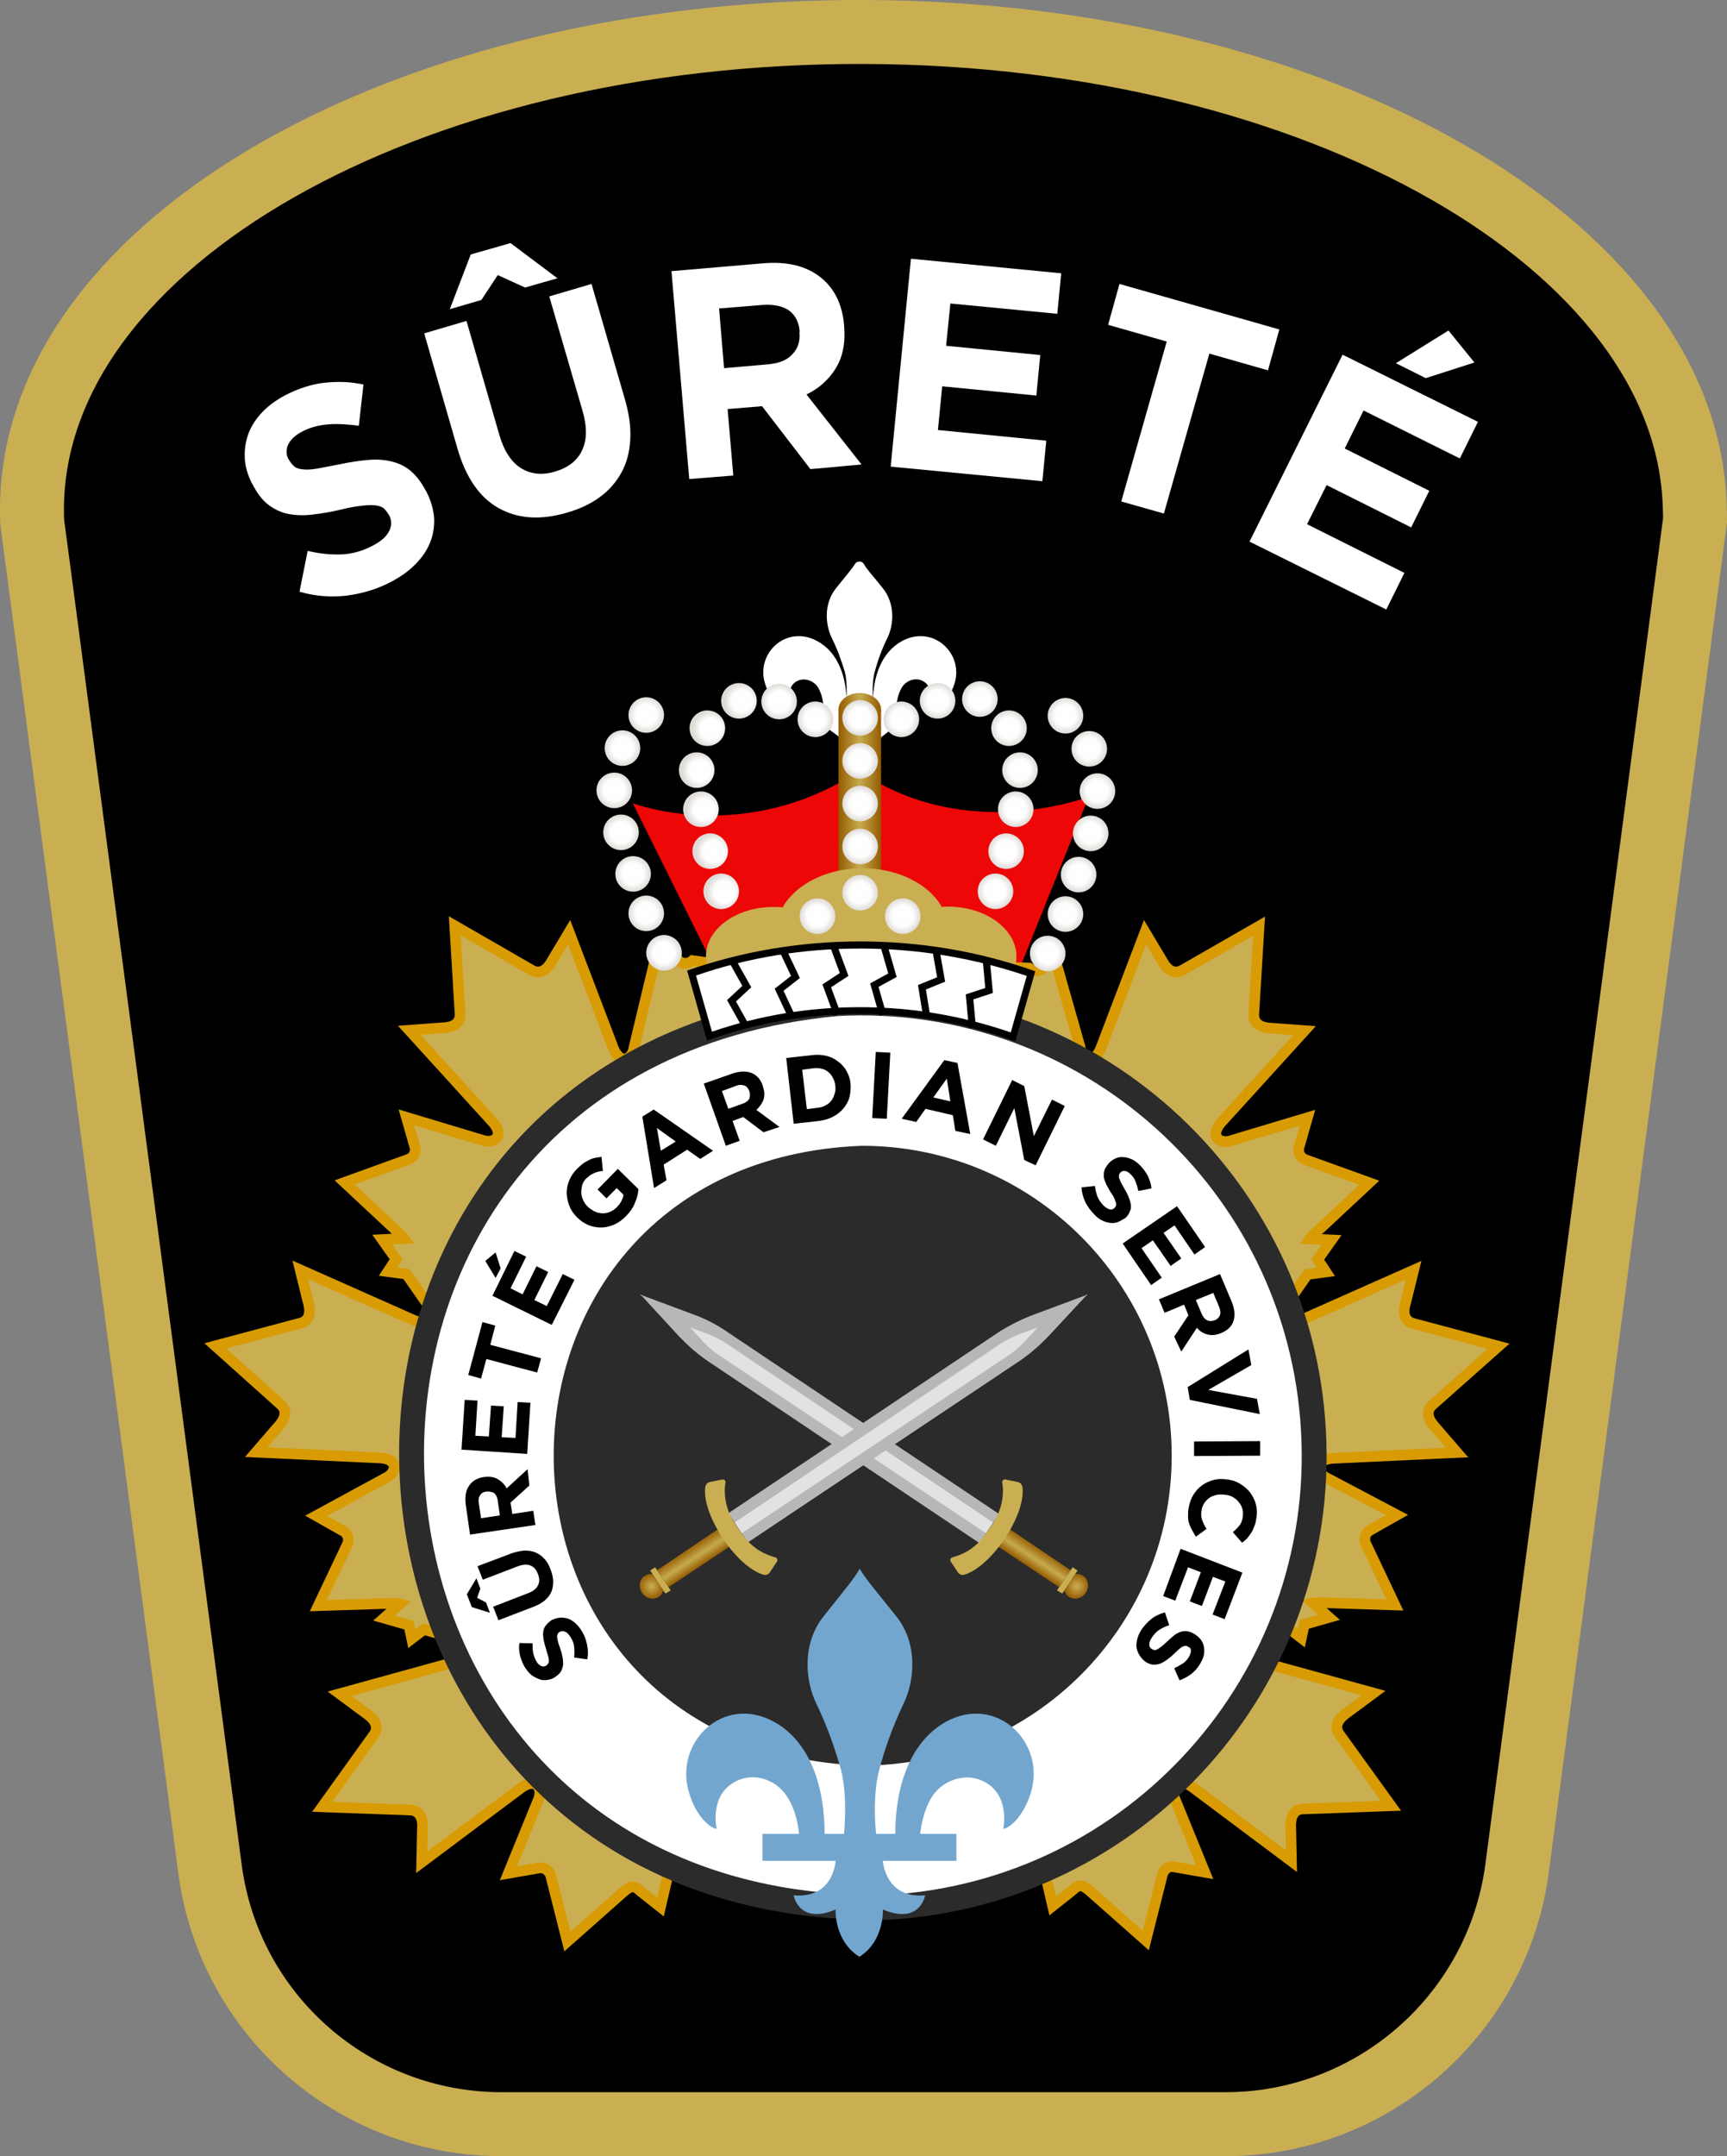
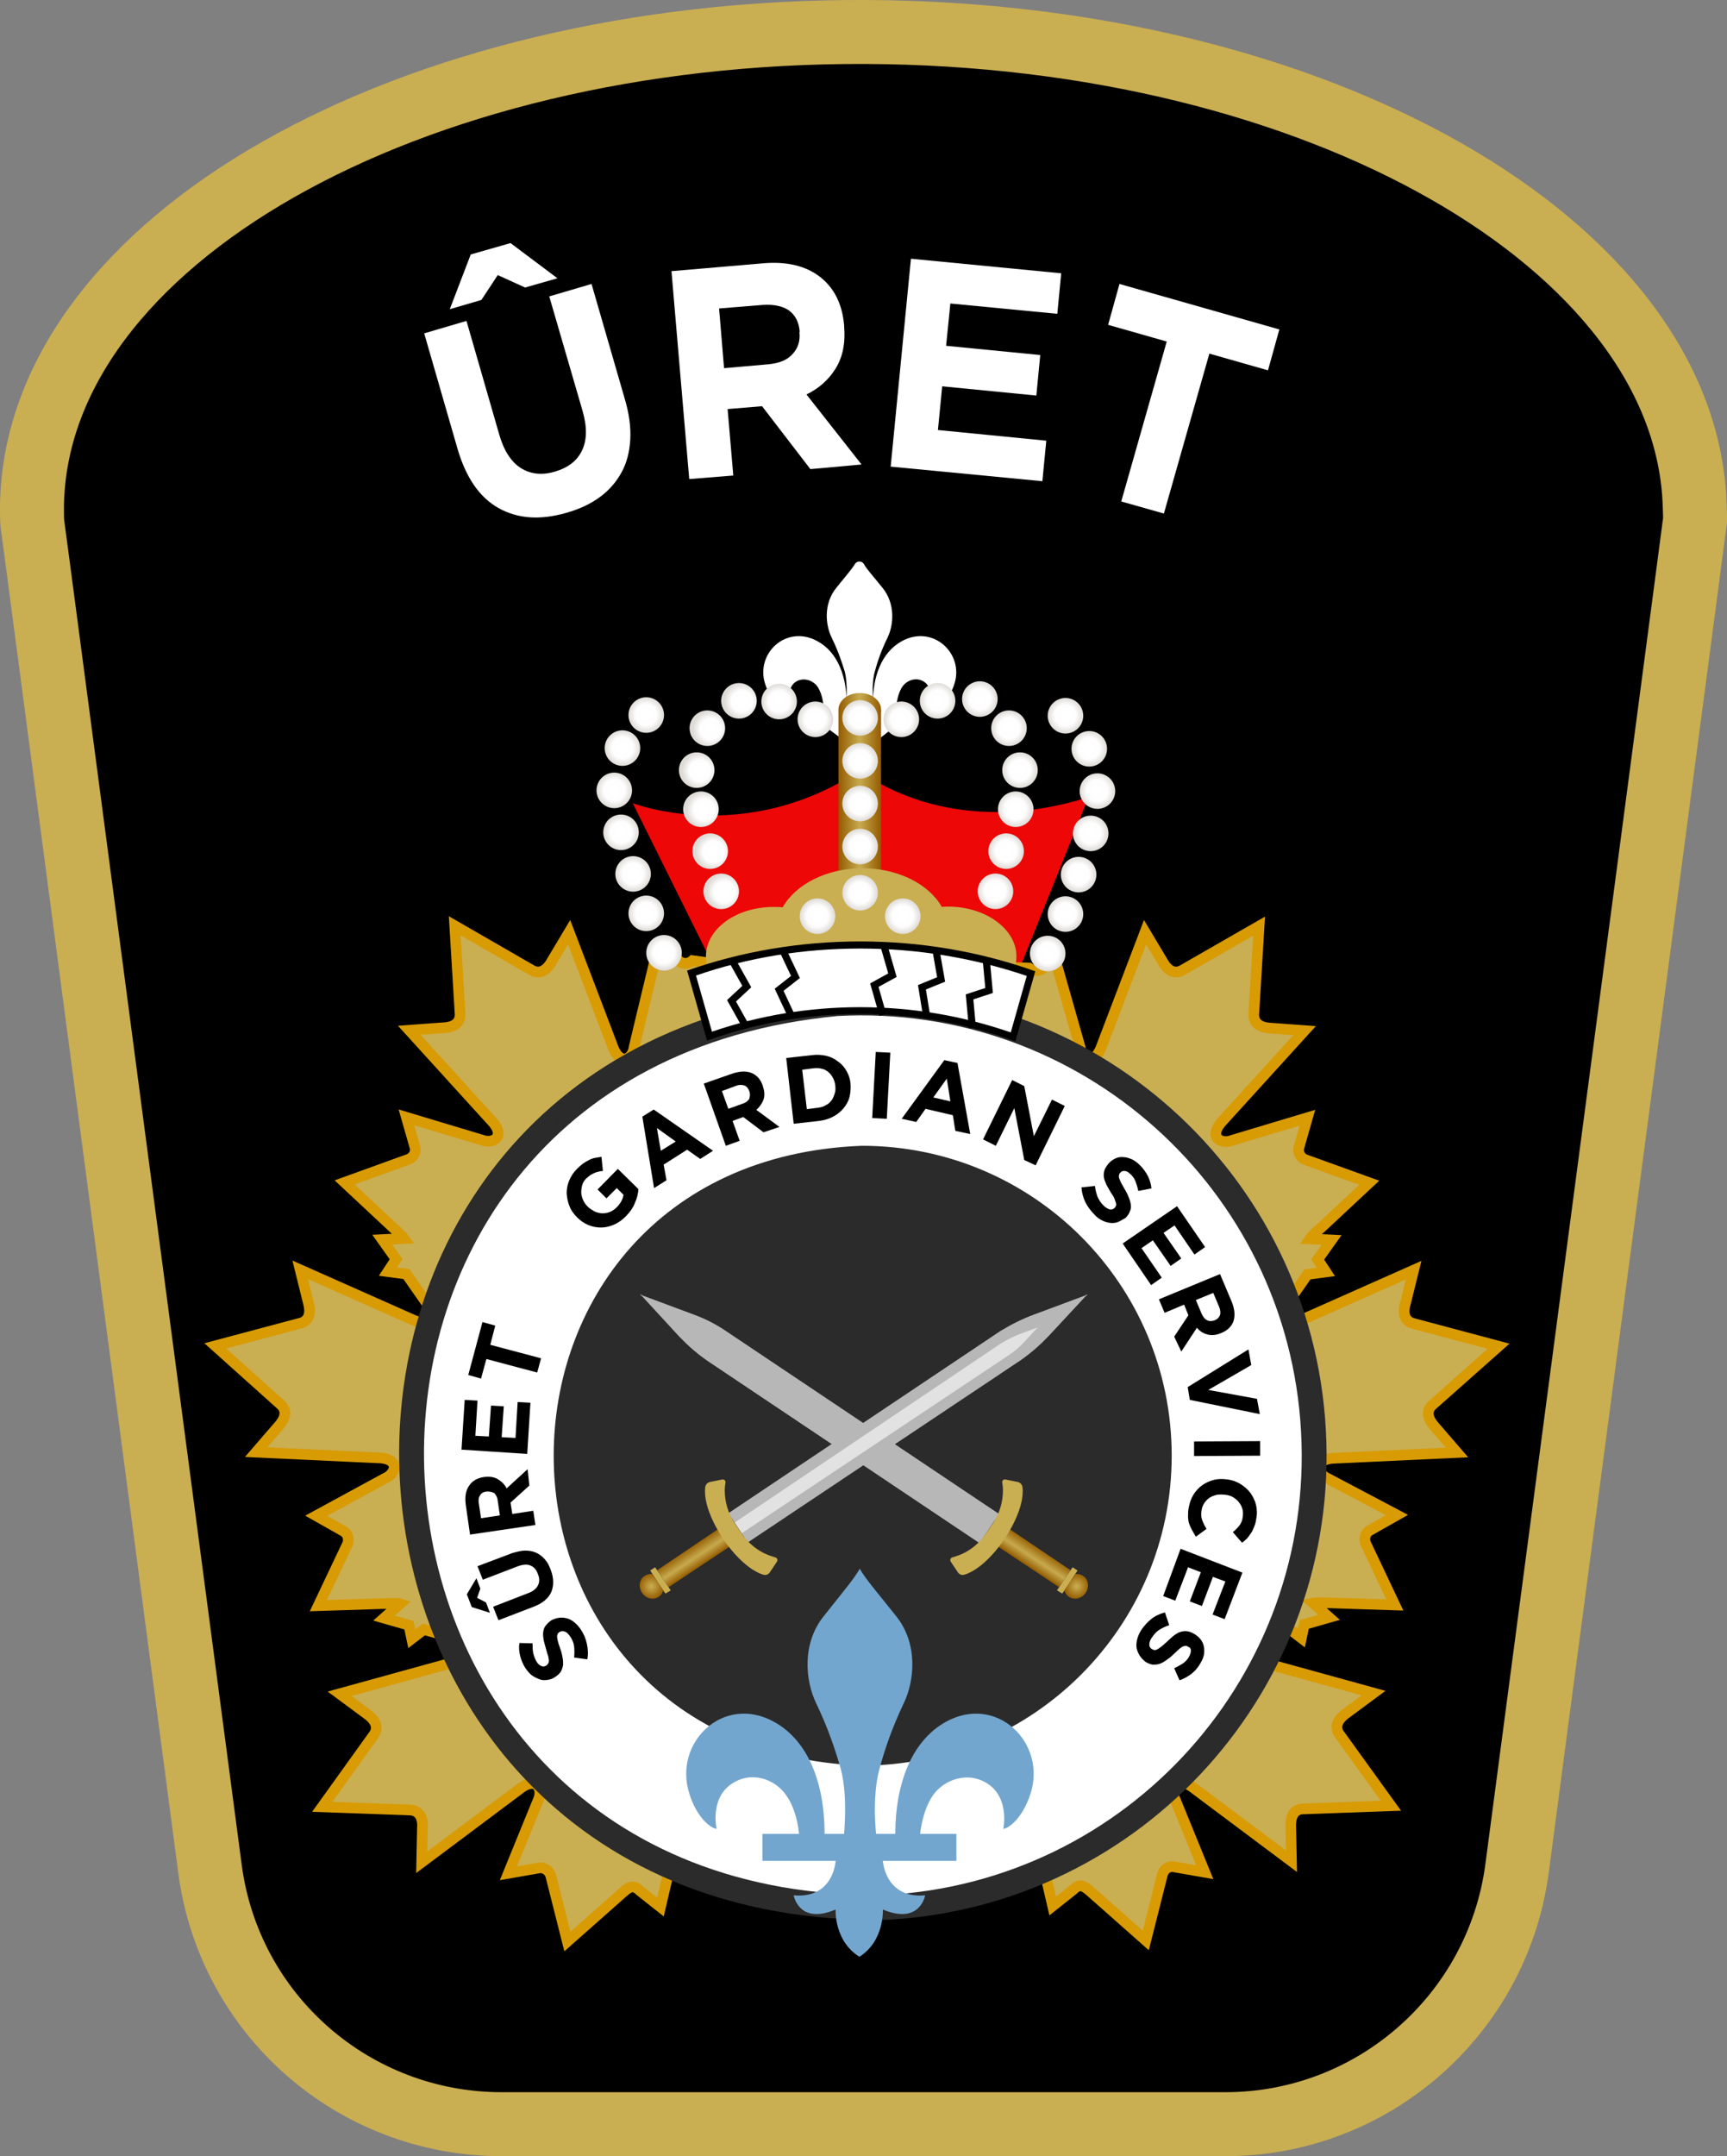
<svg xmlns="http://www.w3.org/2000/svg" data-bbox="9 8.997 468.1 588.703" height="606.7" width="486.1" aria-label="Sûreté Gardian Services" viewBox="0 0 486.1 606.7" data-type="ugc">
  <rect x="0" y="0" width="486.1" height="606.7" fill="#808080" stroke="none" />
  <g>
    <defs>
      <radialGradient id="ccd4f6b1-13a3-4966-8b46-698a6053bb55" cx="310.512" cy="414.257" r="3.321" gradientTransform="rotate(10.907 138.59 391.202)" gradientUnits="userSpaceOnUse">
        <stop stop-color="#c7aa4e" offset=".081" />
        <stop stop-color="#996207" offset="1" />
      </radialGradient>
      <radialGradient id="71a1aa83-3bc4-4f37-913d-cf14b8040c58" cx="694.311" cy="340.303" r="3.321" gradientTransform="scale(-1 1)rotate(10.907 -299.999 -4202.993)" gradientUnits="userSpaceOnUse">
        <stop stop-color="#c7aa4e" offset=".081" />
        <stop stop-color="#996207" offset="1" />
      </radialGradient>
      <radialGradient id="3068a7e8-8230-4647-98ca-65ad1e592cfd" cx="196.295" cy="148.286" r="4.977" gradientTransform="rotate(-17.433 465.87 261.26)" gradientUnits="userSpaceOnUse">
        <stop stop-color="#ffffff" offset=".001" />
        <stop stop-color="#fefefe" offset=".596" />
        <stop stop-color="#dfdcd8" offset="1" />
      </radialGradient>
      <radialGradient id="32134506-a4e4-4635-bd08-53f249bc6a0b" cx="195.989" cy="160.369" r="4.977" gradientTransform="rotate(-17.433 465.87 261.26)" gradientUnits="userSpaceOnUse">
        <stop stop-color="#ffffff" offset=".001" />
        <stop stop-color="#fefefe" offset=".596" />
        <stop stop-color="#dfdcd8" offset="1" />
      </radialGradient>
      <radialGradient id="ae65ebd4-3dd2-4a70-b48b-76720de57711" cx="196.21" cy="172.082" r="4.977" gradientTransform="rotate(-17.433 465.87 261.26)" gradientUnits="userSpaceOnUse">
        <stop stop-color="#ffffff" offset=".001" />
        <stop stop-color="#fefefe" offset=".596" />
        <stop stop-color="#dfdcd8" offset="1" />
      </radialGradient>
      <radialGradient id="0285bec8-a3da-4249-8e0d-47a5b34e636d" cx="197.632" cy="184.173" r="4.977" gradientTransform="rotate(-17.433 465.87 261.26)" gradientUnits="userSpaceOnUse">
        <stop stop-color="#ffffff" offset=".001" />
        <stop stop-color="#fefefe" offset=".596" />
        <stop stop-color="#dfdcd8" offset="1" />
      </radialGradient>
      <radialGradient id="643235de-2185-41bd-96a3-dec73b3660d0" cx="198.007" cy="136.351" r="4.977" gradientTransform="rotate(-17.433 465.87 261.26)" gradientUnits="userSpaceOnUse">
        <stop stop-color="#ffffff" offset=".001" />
        <stop stop-color="#fefefe" offset=".596" />
        <stop stop-color="#dfdcd8" offset="1" />
      </radialGradient>
      <radialGradient id="ec2070a7-258e-4ad6-81df-ed6b65aa0dd8" cx="203.798" cy="125.697" r="4.977" gradientTransform="rotate(-17.433 465.87 261.26)" gradientUnits="userSpaceOnUse">
        <stop stop-color="#ffffff" offset=".001" />
        <stop stop-color="#fefefe" offset=".596" />
        <stop stop-color="#dfdcd8" offset="1" />
      </radialGradient>
      <radialGradient id="93f8af39-5d4c-4313-a549-f1db4c96e020" cx="212.932" cy="118.824" r="4.977" gradientTransform="rotate(-17.433 465.87 261.26)" gradientUnits="userSpaceOnUse">
        <stop stop-color="#ffffff" offset=".001" />
        <stop stop-color="#fefefe" offset=".596" />
        <stop stop-color="#dfdcd8" offset="1" />
      </radialGradient>
      <radialGradient id="e021e5c0-da0c-4282-9986-687a7bfd9b57" cx="749.974" cy="322.341" r="4.977" gradientTransform="scale(-1 1)rotate(-17.433 -65.2 3725.154)" gradientUnits="userSpaceOnUse">
        <stop stop-color="#ffffff" offset=".001" />
        <stop stop-color="#fefefe" offset=".596" />
        <stop stop-color="#dfdcd8" offset="1" />
      </radialGradient>
      <radialGradient id="fe70f677-1b1d-48a2-9944-05975b288934" cx="749.668" cy="334.424" r="4.977" gradientTransform="scale(-1 1)rotate(-17.433 -65.2 3725.154)" gradientUnits="userSpaceOnUse">
        <stop stop-color="#ffffff" offset=".001" />
        <stop stop-color="#fefefe" offset=".596" />
        <stop stop-color="#dfdcd8" offset="1" />
      </radialGradient>
      <radialGradient id="fdf1b459-c934-4084-bd9c-ed134bdd93d6" cx="749.889" cy="346.137" r="4.977" gradientTransform="scale(-1 1)rotate(-17.433 -65.2 3725.154)" gradientUnits="userSpaceOnUse">
        <stop stop-color="#ffffff" offset=".001" />
        <stop stop-color="#fefefe" offset=".596" />
        <stop stop-color="#dfdcd8" offset="1" />
      </radialGradient>
      <radialGradient id="bb460cf8-ef6b-4178-b79d-10bc7fb333ac" cx="751.311" cy="358.228" r="4.977" gradientTransform="scale(-1 1)rotate(-17.433 -65.2 3725.154)" gradientUnits="userSpaceOnUse">
        <stop stop-color="#ffffff" offset=".001" />
        <stop stop-color="#fefefe" offset=".596" />
        <stop stop-color="#dfdcd8" offset="1" />
      </radialGradient>
      <radialGradient id="4d7a5154-8cd4-4ba1-b10d-24346ba77199" cx="751.686" cy="310.406" r="4.977" gradientTransform="scale(-1 1)rotate(-17.433 -65.2 3725.154)" gradientUnits="userSpaceOnUse">
        <stop stop-color="#ffffff" offset=".001" />
        <stop stop-color="#fefefe" offset=".596" />
        <stop stop-color="#dfdcd8" offset="1" />
      </radialGradient>
      <radialGradient id="3c52afcc-7761-471b-ae5d-92066bfbd226" cx="757.477" cy="299.752" r="4.977" gradientTransform="scale(-1 1)rotate(-17.433 -65.2 3725.154)" gradientUnits="userSpaceOnUse">
        <stop stop-color="#ffffff" offset=".001" />
        <stop stop-color="#fefefe" offset=".596" />
        <stop stop-color="#dfdcd8" offset="1" />
      </radialGradient>
      <radialGradient id="cad59c17-6e32-4bfb-98d1-219caab13eb1" cx="766.611" cy="292.879" r="4.977" gradientTransform="scale(-1 1)rotate(-17.433 -65.2 3725.154)" gradientUnits="userSpaceOnUse">
        <stop stop-color="#ffffff" offset=".001" />
        <stop stop-color="#fefefe" offset=".596" />
        <stop stop-color="#dfdcd8" offset="1" />
      </radialGradient>
      <radialGradient id="834fdfa2-9cc6-4fac-b3f9-cb7a1a05bdd2" cx="242.07" cy="201.99" r="4.977" gradientUnits="userSpaceOnUse">
        <stop stop-color="#ffffff" offset=".001" />
        <stop stop-color="#fefefe" offset=".596" />
        <stop stop-color="#dfdcd8" offset="1" />
      </radialGradient>
      <radialGradient id="448c1cb6-49ae-4065-950f-e4d591d49cb6" cx="242.07" cy="214.05" r="4.977" gradientUnits="userSpaceOnUse">
        <stop stop-color="#ffffff" offset=".001" />
        <stop stop-color="#fefefe" offset=".596" />
        <stop stop-color="#dfdcd8" offset="1" />
      </radialGradient>
      <radialGradient id="d3734bcd-e625-4c83-914e-47505266bd5c" cx="242.07" cy="226.11" r="4.977" gradientUnits="userSpaceOnUse">
        <stop stop-color="#ffffff" offset=".001" />
        <stop stop-color="#fefefe" offset=".596" />
        <stop stop-color="#dfdcd8" offset="1" />
      </radialGradient>
      <radialGradient id="38558577-9708-4547-9ce3-def8662a6754" cx="242.07" cy="238.169" r="4.977" gradientUnits="userSpaceOnUse">
        <stop stop-color="#ffffff" offset=".001" />
        <stop stop-color="#fefefe" offset=".596" />
        <stop stop-color="#dfdcd8" offset="1" />
      </radialGradient>
      <radialGradient id="1c2fd577-00e2-4c38-b8fc-f06d7aed8a15" cx="242.07" cy="251.229" r="4.977" gradientUnits="userSpaceOnUse">
        <stop stop-color="#ffffff" offset=".001" />
        <stop stop-color="#fefefe" offset=".596" />
        <stop stop-color="#dfdcd8" offset="1" />
      </radialGradient>
      <radialGradient id="59c40e20-cfb6-4a2b-bd9b-0ef47ebaa77d" cx="230.07" cy="257.772" r="4.977" gradientUnits="userSpaceOnUse">
        <stop stop-color="#ffffff" offset=".001" />
        <stop stop-color="#fefefe" offset=".596" />
        <stop stop-color="#dfdcd8" offset="1" />
      </radialGradient>
      <radialGradient id="950bb076-2790-4d20-a587-df7f6b68317a" cx="775.464" cy="303.319" r="4.977" gradientTransform="scale(-1 1)rotate(-14.004 -63.257 4585.917)" gradientUnits="userSpaceOnUse">
        <stop stop-color="#ffffff" offset=".001" />
        <stop stop-color="#fefefe" offset=".596" />
        <stop stop-color="#dfdcd8" offset="1" />
      </radialGradient>
      <radialGradient id="72fa8fb6-ba01-4120-926b-0acb92bf7f1d" cx="775.159" cy="315.402" r="4.977" gradientTransform="scale(-1 1)rotate(-14.004 -63.257 4585.917)" gradientUnits="userSpaceOnUse">
        <stop stop-color="#ffffff" offset=".001" />
        <stop stop-color="#fefefe" offset=".596" />
        <stop stop-color="#dfdcd8" offset="1" />
      </radialGradient>
      <radialGradient id="820d4e75-cba6-41d6-ad5b-46e52d5a5b75" cx="775.379" cy="327.115" r="4.977" gradientTransform="scale(-1 1)rotate(-14.004 -63.257 4585.917)" gradientUnits="userSpaceOnUse">
        <stop stop-color="#ffffff" offset=".001" />
        <stop stop-color="#fefefe" offset=".596" />
        <stop stop-color="#dfdcd8" offset="1" />
      </radialGradient>
      <radialGradient id="a6a219dd-69c9-4186-81fa-b98a8688ee1a" cx="776.934" cy="292.355" r="4.977" gradientTransform="scale(-1 1)rotate(-14.004 -63.257 4585.917)" gradientUnits="userSpaceOnUse">
        <stop stop-color="#ffffff" offset=".001" />
        <stop stop-color="#fefefe" offset=".596" />
        <stop stop-color="#dfdcd8" offset="1" />
      </radialGradient>
      <radialGradient id="034d73e9-2955-4f35-8f21-11d5d3c69daf" cx="782.725" cy="281.701" r="4.977" gradientTransform="scale(-1 1)rotate(-14.004 -63.257 4585.917)" gradientUnits="userSpaceOnUse">
        <stop stop-color="#ffffff" offset=".001" />
        <stop stop-color="#fefefe" offset=".596" />
        <stop stop-color="#dfdcd8" offset="1" />
      </radialGradient>
      <radialGradient id="585a8dcd-c2dd-47fa-826d-603ae734e59c" cx="792.67" cy="275.707" r="4.977" gradientTransform="scale(-1 1)rotate(-14.004 -63.257 4585.917)" gradientUnits="userSpaceOnUse">
        <stop stop-color="#ffffff" offset=".001" />
        <stop stop-color="#fefefe" offset=".596" />
        <stop stop-color="#dfdcd8" offset="1" />
      </radialGradient>
      <radialGradient id="4f70032b-cccf-4f40-9b68-fbdc7453d3a5" cx="253.711" cy="202.377" r="4.977" gradientUnits="userSpaceOnUse">
        <stop stop-color="#ffffff" offset=".001" />
        <stop stop-color="#fefefe" offset=".596" />
        <stop stop-color="#dfdcd8" offset="1" />
      </radialGradient>
      <radialGradient id="9f15bdf0-fa69-4d09-b4c7-bfcab90f1b9d" cx="263.898" cy="197.165" r="4.977" gradientUnits="userSpaceOnUse">
        <stop stop-color="#ffffff" offset=".001" />
        <stop stop-color="#fefefe" offset=".596" />
        <stop stop-color="#dfdcd8" offset="1" />
      </radialGradient>
      <radialGradient id="46c91b1e-9665-4c33-9b47-e0efec7f3323" cx="2419.104" cy="713.183" r="4.977" gradientTransform="rotate(-13.999 -667.753 9514.998)" gradientUnits="userSpaceOnUse">
        <stop stop-color="#ffffff" offset=".001" />
        <stop stop-color="#fefefe" offset=".596" />
        <stop stop-color="#dfdcd8" offset="1" />
      </radialGradient>
      <radialGradient id="bef4a726-7bd2-427d-8d4c-3ab8eba05cbe" cx="2418.798" cy="725.266" r="4.977" gradientTransform="rotate(-13.999 -667.753 9514.998)" gradientUnits="userSpaceOnUse">
        <stop stop-color="#ffffff" offset=".001" />
        <stop stop-color="#fefefe" offset=".596" />
        <stop stop-color="#dfdcd8" offset="1" />
      </radialGradient>
      <radialGradient id="4e814e58-f35a-4e27-afd6-31a9bbf8b822" cx="2419.019" cy="736.98" r="4.977" gradientTransform="rotate(-13.999 -667.753 9514.998)" gradientUnits="userSpaceOnUse">
        <stop stop-color="#ffffff" offset=".001" />
        <stop stop-color="#fefefe" offset=".596" />
        <stop stop-color="#dfdcd8" offset="1" />
      </radialGradient>
      <radialGradient id="49e1c624-8f12-4219-b792-393fb0e51f58" cx="2420.574" cy="702.219" r="4.977" gradientTransform="rotate(-13.999 -667.753 9514.998)" gradientUnits="userSpaceOnUse">
        <stop stop-color="#ffffff" offset=".001" />
        <stop stop-color="#fefefe" offset=".596" />
        <stop stop-color="#dfdcd8" offset="1" />
      </radialGradient>
      <radialGradient id="3af5d441-740b-485a-9c6a-338c3eece284" cx="2426.365" cy="691.565" r="4.977" gradientTransform="rotate(-13.999 -667.753 9514.998)" gradientUnits="userSpaceOnUse">
        <stop stop-color="#ffffff" offset=".001" />
        <stop stop-color="#fefefe" offset=".596" />
        <stop stop-color="#dfdcd8" offset="1" />
      </radialGradient>
      <radialGradient id="655a5a64-f065-4ee2-9c4c-d04c57383232" cx="2436.809" cy="686.15" r="4.977" gradientTransform="rotate(-13.999 -667.753 9514.998)" gradientUnits="userSpaceOnUse">
        <stop stop-color="#ffffff" offset=".001" />
        <stop stop-color="#fefefe" offset=".596" />
        <stop stop-color="#dfdcd8" offset="1" />
      </radialGradient>
      <radialGradient id="0c13c895-6852-4fae-98e8-aea2f727f4cb" cx="-1440.261" cy="202.377" r="4.977" gradientTransform="matrix(-1 0 0 1 -1210.79 0)" gradientUnits="userSpaceOnUse">
        <stop stop-color="#ffffff" offset=".001" />
        <stop stop-color="#fefefe" offset=".596" />
        <stop stop-color="#dfdcd8" offset="1" />
      </radialGradient>
      <radialGradient id="5b48b5c0-9dee-4397-8c5a-a414eed710c5" cx="-1430.074" cy="197.4" r="4.977" gradientTransform="matrix(-1 0 0 1 -1210.79 0)" gradientUnits="userSpaceOnUse">
        <stop stop-color="#ffffff" offset=".001" />
        <stop stop-color="#fefefe" offset=".596" />
        <stop stop-color="#dfdcd8" offset="1" />
      </radialGradient>
      <radialGradient id="e2e2b10c-11e5-450b-b590-b29dfe784c74" cx="254.064" cy="257.772" r="4.977" gradientUnits="userSpaceOnUse">
        <stop stop-color="#ffffff" offset=".001" />
        <stop stop-color="#fefefe" offset=".596" />
        <stop stop-color="#dfdcd8" offset="1" />
      </radialGradient>
      <linearGradient id="6c8a9c05-f557-4d58-a23f-e374db364de5" gradientUnits="userSpaceOnUse" x1="236" y1="232.351" x2="248" y2="232.351">
        <stop stop-color="#945b00" offset="0" />
        <stop stop-color="#c7aa4e" offset=".5" />
        <stop stop-color="#945b00" offset="1" />
      </linearGradient>
      <linearGradient id="33ad03ef-e6cb-4926-88ad-548e52ea5bea" gradientUnits="userSpaceOnUse" x1="294.362" y1="414.746" x2="301.942" y2="396.536" gradientTransform="rotate(10.907 138.59 391.202)">
        <stop stop-color="#945b00" offset=".19" />
        <stop stop-color="#c7aa4e" offset=".334" />
        <stop stop-color="#945b00" offset=".509" />
      </linearGradient>
      <linearGradient id="9c354768-d4c7-4011-9aae-1f3121f42a0b" gradientUnits="userSpaceOnUse" x1="678.161" y1="340.792" x2="685.741" y2="322.581" gradientTransform="scale(-1 1)rotate(10.907 -299.999 -4202.993)">
        <stop stop-color="#945b00" offset=".19" />
        <stop stop-color="#c7aa4e" offset=".334" />
        <stop stop-color="#945b00" offset=".509" />
      </linearGradient>
      <linearGradient id="64232d58-2f7d-4ba0-af0f-3549bd82c011" gradientUnits="userSpaceOnUse" x1="236.009" y1="199.682" x2="247.987" y2="199.682">
        <stop stop-color="#945b00" offset="0" />
        <stop stop-color="#c7aa4e" offset=".5" />
        <stop stop-color="#945b00" offset="1" />
      </linearGradient>
    </defs>
    <path stroke-miterlimit="10" stroke-width="18" stroke="#CAAE52" d="M477 142C474.5 68.8 371 9.5 243.6 9 114.8 8.5 10.1 68.1 9 142.3v.9c0 1.3 0 2.7.1 4l1.8 13.5C27 282.4 43 404.1 59.1 525.8c5.4 41.2 40.5 71.9 82.1 71.9h203.7c41.5 0 76.6-30.8 82.1-71.9l47.8-361.9 2.3-17.5v-1.3c0-1.1-.1-2.1-.1-3.1z" />
-     <path fill="#FFFFFF" d="M122.2 145.8c.1 2.5-.3 4.8-1.2 7s-2.3 4.2-4.2 6.1-4.2 3.5-6.9 4.9c-3.8 2-7.9 3.2-12.3 3.8-4.4.5-8.8.2-13.3-1.1l2.3-11.5c3.3.8 6.4 1.1 9.4 1s5.9-.9 8.8-2.4c2.3-1.2 3.9-2.5 4.7-4.1.8-1.5.8-3.1 0-4.6l-.1-.1c-.4-.7-.9-1.3-1.4-1.8-.6-.4-1.3-.7-2.3-.8s-2.3-.1-3.9.1-3.6.5-5.9 1.1c-2.9.7-5.5 1.1-8 1.4s-4.7.2-6.8-.2c-2-.4-3.9-1.3-5.6-2.6s-3.2-3.3-4.5-5.9l-.1-.1c-1.2-2.4-1.9-4.8-2-7.1-.1-2.4.2-4.6 1-6.8s2.1-4.2 3.9-6.1 3.9-3.4 6.5-4.8c3.7-1.9 7.4-3.1 11-3.5 3.7-.4 7.4-.3 11 .5l-1.3 11.6c-3.1-.4-5.9-.6-8.5-.4s-5 .8-7.2 1.9-3.5 2.4-4.2 3.8c-.6 1.4-.6 2.8.1 4.1l.1.1c.4.8 1 1.5 1.6 2s1.5.7 2.6.8 2.4 0 4.1-.3c1.6-.3 3.7-.7 6.2-1.2 2.9-.6 5.6-1 8-1.2s4.7 0 6.6.5c2 .5 3.8 1.4 5.3 2.7s2.9 3.1 4.1 5.4l.1.1c1.4 2.7 2.1 5.2 2.3 7.7" />
    <path fill="#FFFFFF" d="M177.4 123.7c-.2 3.5-1 6.6-2.5 9.3s-3.5 5-6.1 6.9-5.8 3.4-9.4 4.4c-7.3 2.1-13.6 1.7-19-1.3s-9.3-8.6-11.7-17l-9.3-32.2 11.9-3.5 9.2 31.9c1.3 4.6 3.4 7.8 6.1 9.5s5.9 2.1 9.6 1 6.2-3 7.6-5.9 1.5-6.5.2-11.1l-9.4-32.3 11.9-3.5 9.2 31.8c1.4 4.6 1.9 8.5 1.7 12m-41.9-39.3-8.9 2.6 5.9-15.4 11.2-3.2 13.2 9.9-9.1 2.6-7.7-3.5z" />
    <path fill="#FFFFFF" d="m228.1 132-13.6-17.7-9.7.8 1.6 18.7-12.4 1-5-58.5 25.7-2.2c6.7-.6 12.1.7 16.1 3.8s6.3 7.7 6.8 13.7v.2c.4 4.7-.4 8.7-2.4 11.9s-4.7 5.6-8.2 7.3l15.5 19.7zm-3-38.6c-.2-2.8-1.3-4.8-3.1-6.1-1.8-1.2-4.3-1.7-7.3-1.5l-12.3 1 1.4 16.8 12.5-1.1c3.1-.3 5.3-1.2 6.8-2.9 1.5-1.6 2.2-3.7 1.9-6.2z" />
    <path fill="#FFFFFF" d="m250.7 131.3 5.7-58.5 42.3 4.1-1.1 11.4-30.1-2.9-1.2 11.9 26.5 2.6-1.1 11.4-26.5-2.6L264 121l30.5 3-1.1 11.4z" />
    <path fill="#FFFFFF" d="m340.4 99.5-12.8 45-12-3.4 12.8-45-16.5-4.7 3.2-11.5 45 12.8-3.2 11.5z" />
-     <path fill="#FFFFFF" d="m351.7 152.4 26.2-52.6 38.1 18.9-5.1 10.3-27.1-13.5-5.3 10.7 23.8 11.9-5.1 10.3-23.8-11.9-5.5 11 27.4 13.7-5.1 10.3zm41.2-50.2 14.8-9.2 7.3 9-13.7 4.4z" />
    <path fill="#FFFFFF" stroke-miterlimit="10" stroke-linejoin="round" stroke-linecap="round" stroke-width="3" stroke="#FFFFFF" d="M250.9 197.8s.3-3.2 1.9-5.5c1.7-2.4 5.3-3.7 8.3-1.6 3.1 2.2 2.1 6.4 2.1 6.4.6 0 2.8-1.3 4-5.1 2.4-7.3-5.1-14.4-12.6-10.3-5.3 2.9-7.4 9.3-7.4 16.1h-2.9c.1.5-.7-5.1.5-9.3.8-2.9 1.8-5.9 3.6-9.6 1.6-3.2 2.1-8.6-1.2-12.6-2.8-3.5-4.6-5.4-5.3-6.8-.8 1.4-2.5 3.3-5.3 6.8-3.3 4-2.7 9.4-1.1 12.6 1.8 3.7 2.8 6.7 3.7 9.6 1.1 4.2.4 9.8.5 9.3h-2.9c0-6.8-2.2-13.3-7.5-16.1-7.5-4.1-14.9 3-12.5 10.3 1.2 3.8 3.4 5.1 4.1 5.1 0 0-1-4.2 2.1-6.4 2.9-2 6.6-.8 8.3 1.6 1.6 2.3 1.9 5.5 1.9 5.5l1 6.2 8.1 6 7.7-6z" />
    <path fill="#ED0707" d="M178.1 226s31.5 12.2 63.9-9.2c0 0 24.2 20.2 64.4 7.5l-23.3 57.9H206z" />
    <path stroke-miterlimit="10" stroke-width="3" stroke="#D89B03" fill="#CAAE52" d="M293.9 350.8c.9.4 1.3 2.6.7 3.6l-18.5 28.4 4.6 2.8 16.6-29.7c.6-1 2.8-1.5 3.6-.9 5.7 4.4 10.8 8.8 16 13.2-.8 1.2-2.2 2-3.7 1.9l-9.7-.6c3.8 10.5 8 19.8 11.7 30.3.3.9-1 2.8-2.1 3l-33.2 7 1.3 5.3 32.7-9.3c1.1-.3 3.1 1 3.2 1.9 1.1 8.4 1.6 16.3 2.4 24.5l-1.9.9c-1.5.7-3.3.5-4.6-.6l-7.1-6.6c-3.7 10.6-6.4 20.4-10.2 30.9-.3.9-2.5 1.5-3.5 1l-30.1-15.7-2.4 4.9 31.2 13.6c1 .5 1.8 2.7 1.2 3.5-6 9.5-12.1 17.6-18.1 27l9.6 1.5c1.7.3 3 1.7 3.3 3.2l9.4 40.5 5.8-4.6c2.2-2.2 3.4-.7 6.5 2l13.9 12.3 4.7-18.6c.6-1.8 2.1-2.4 3.3-2.1l8.6 1.5-8.4-20.6c-1.5-3.1.4-6.9 5.4-3l27.4 20.5-.2-9.6c-.1-2.7.7-5 3.4-5.1l24.8-.9L377 488c-1.6-2.2-.3-4.3 1.9-5.9l7.7-5.7-33-9.1c-6.1-1.5-4.2-5.3-.9-6.1l10.2-2.9 3.4 2.6.8-3.8 7-2-4.5-4c1-.2 2.4-.1 4.4-.1l18.6.6-8.2-17.3c-.7-1.7.2-3.2 1.2-3.7l7.6-4.3-19.5-10.3c-3.1-1.4-4.1-5.6 2.2-5.7l34.2-1.6-6.3-7.3c-1.8-2-2.6-4.3-.6-6.1l18.6-16.5-24-6.4c-2.6-.7-3-3.1-2.2-5.7l2.3-9.3-31.3 13.9c-5.7 2.7-6.7-1.4-4.6-4.1l6-8.6 5.2-.7-2.3-3.5 3.9-5.5-6.1-.3c.6-.9 1.6-1.8 3.1-3.1l13.6-12.7-18-6.5c-1.7-.7-2.1-2.4-1.8-3.4l2.4-8.4-21.3 6.4c-3.2 1.2-6.8-1.1-2.5-5.6l23-25.3-9.5-.7c-2.7-.1-4.9-1.2-4.8-3.9l1.5-24.8-21.6 12.4c-2.4 1.3-4.3-.1-5.6-2.5l-4.9-8.2-12.2 32c-2.1 5.9-5.7 3.7-6.1.3l-7.1-25-3.3 2.8c-.8.8-2.5 1.1-3.9 0l-13.9-.5c-37.6 14.7-69.1 0-69.1 0l-11.8-1.6c-1.4 1.2-3.1.8-3.9 0l-6.5-.7-6 25c-.4 3.4-4 5.6-6.1-.3l-12.2-32-4.9 8.2c-1.3 2.4-3.3 3.8-5.6 2.5L128 260.5l1.5 24.8c.1 2.7-2 3.8-4.8 3.9l-9.5.7 23 25.3c4.4 4.5.7 6.8-2.5 5.6l-21.3-6.4 2.4 8.4c.3 1.1-.1 2.7-1.8 3.4l-18 6.5 13.6 12.7c1.4 1.3 2.5 2.3 3.1 3.1l-6.1.3 3.9 5.5-2.3 3.5 5.2.7 6 8.6c2.1 2.7 1.1 6.8-4.6 4.1l-31.3-13.9 2.3 9.3c.7 2.6.4 5-2.2 5.7l-24 6.4L79 395.2c2 1.8 1.2 4.1-.6 6.1l-6.3 7.3 34.2 1.6c6.3.1 5.3 4.3 2.2 5.7L89 426.5l7.6 4.3c1 .5 1.9 2 1.2 3.7l-8.2 17.3 18.6-.6c2 0 3.4-.2 4.4.1l-4.5 4 7 2 .8 3.8 3.4-2.6 10.2 2.9c3.3.7 5.2 4.6-.9 6.1l-33 9.1 7.7 5.7c2.2 1.6 3.5 3.6 1.9 5.9l-14.5 20.2 24.8.9c2.7.2 3.6 2.4 3.4 5.1l-.2 9.6 27.4-20.5c4.9-3.9 6.8-.1 5.4 3l-8.4 20.6 8.6-1.5c1.1-.2 2.7.4 3.3 2.1l4.7 18.6 13.9-12.3c3.1-2.7 4.2-4.2 6.5-2l5.8 4.6 9.4-40.5c.3-1.6 1.7-2.9 3.3-3.2l9.6-1.5c-6-9.4-12.1-17.5-18.1-27-.5-.8.2-3 1.2-3.5l31.2-13.6-2.4-4.9-30.1 15.7c-1 .5-3.2-.1-3.5-1-3.8-10.5-6.5-20.3-10.2-30.9l-7.1 6.6a4.3 4.3 0 0 1-4.6.6l-1.9-.9c.8-8.2 1.3-16.1 2.4-24.5.1-1 2.1-2.2 3.2-1.9l32.7 9.3 1.3-5.3-33.2-7c-1.1-.3-2.4-2.1-2.1-3 3.7-10.5 7.9-19.8 11.7-30.3l-9.7.6c-1.5.1-2.9-.7-3.7-1.9 5.2-4.4 10.3-8.8 16-13.2.8-.6 3-.1 3.6.9l16.6 29.7 4.6-2.8-18.5-28.4c-.6-1-.2-3.2.7-3.6 10.1-4.8 19.6-8.4 29.7-13.1l75.9 12.8" />
    <path d="M369.9 409.6c0 70.306-56.994 127.3-127.3 127.3s-127.3-56.994-127.3-127.3 56.994-127.3 127.3-127.3 127.3 56.994 127.3 127.3" fill="#FFFFFF" />
    <path stroke-miterlimit="10" stroke-width="7" stroke="#2B2B2B" fill="none" d="M369.7 402.6c3.9 70.2-49.9 130.3-120.2 134.1-169 2.6-182.2-238.4-14-254.3 70.3-3.8 130.4 50 134.2 120.2z" />
    <path d="M326.3 409.6c0 46.226-37.474 83.7-83.7 83.7s-83.7-37.474-83.7-83.7 37.474-83.7 83.7-83.7 83.7 37.474 83.7 83.7" fill="#2B2B2B" />
    <path stroke-miterlimit="10" stroke-width="7" stroke="#2B2B2B" fill="none" d="M326.3 409.6c0 46.2-37.5 83.7-83.7 83.7-111-4.4-111-163 0-167.4 46.2 0 83.7 37.4 83.7 83.7z" />
    <path fill="none" d="M242.1 536.9c-70.3 0-127.3-57-127.3-127.3 0-37.2 16-70.7 41.5-94-25.5 23.3-41.5 56.8-41.5 94-.1 70.3 56.9 127.3 127.3 127.3s127.3-57 127.3-127.3c0-31.1-11.2-59.6-29.7-81.7 18.5 22.1 29.7 50.6 29.7 81.7 0 70.3-57 127.3-127.3 127.3" />
    <path d="M156.2 315.5c.4-.3.7-.7 1.1-1-.4.4-.7.7-1.1 1" />
    <path fill="#73A6CE" clip-rule="evenodd" fill-rule="evenodd" d="M242 441.4c-1.5 2.7-4.7 6.5-10.1 13.3-6.3 7.8-5.2 18.3-2.2 24.5 3.4 7.1 5.4 13.1 7 18.7 2.1 8.2.7 19.1.9 18.1h-5.5c0-13.4-4.1-25.9-14.2-31.5-14.3-7.9-28.4 5.8-23.9 20.1 2.3 7.5 6.6 10 7.7 10 0 0-1.9-8.3 4-12.5 5.6-4 12.5-1.6 15.7 3.2 3.1 4.5 3.5 10.7 3.5 10.7h-10.3v7.6h20.6s-.5 10.7-11.8 9.7c0 0 1.4 8.4 11.8 4 0 0-.5 8.8 6.7 13.3 7.1-4.5 6.6-13.3 6.6-13.3 10.5 4.4 11.9-4 11.9-4-11.3 1-11.9-9.7-11.9-9.7h20.7V516H259s.5-6.2 3.5-10.7c3.2-4.7 10.2-7.1 15.8-3.2 5.9 4.2 4.1 12.5 4.1 12.5 1.1 0 5.3-2.5 7.7-10 4.5-14.3-9.6-28-23.9-20.1-10 5.6-14.2 18.1-14.2 31.5h-5.4c.1 1-1.3-9.9.9-18.1 1.5-5.6 3.5-11.5 6.9-18.7 3-6.2 4.1-16.7-2.2-24.5-5.5-6.9-8.8-10.7-10.2-13.3" />
    <path d="M242 199.8v65.1" stroke-miterlimit="10" stroke-linejoin="round" stroke-width="12" stroke="url(&quot;#6c8a9c05-f557-4d58-a23f-e374db364de5&quot;)" fill="none" />
    <path fill="#B7B7B7" d="m195.3 369.9-14.5-5.4-.6-.4.3.3-.4-.1.6.4 10.5 11.4c2.4 2.5 5 4.8 7.9 6.8l76.6 51.3 2.7-4 .1-.2 2.7-4-76.6-51.3q-4.35-3-9.3-4.8" />
    <path d="m281.9 432.2-.1.1-1.6 2.4 17.9 11.9 1.6-2.3.1-.2 1.5-2.3-17.8-12z" fill="url(&quot;#33ad03ef-e6cb-4926-88ad-548e52ea5bea&quot;)" />
    <path d="m299.8 444.1-.1.2-2.2 3.2 1.5.9 2.1-3.1.1-.2 2.1-3.2-1.4-.9z" fill="#CAAE52" />
    <path fill="url(&quot;#ccd4f6b1-13a3-4966-8b46-698a6053bb55&quot;)" d="m302.7 442.9-1.5 2.2-.1.2-1.5 2.2c.2.7.6 1.4 1.3 1.8.7.5 1.7.7 2.6.4 2.1-.5 3.4-3.1 2.4-5.1-.2-.5-.6-.9-1.1-1.2-.6-.4-1.4-.6-2.1-.5" />
-     <path fill="#E2E2E2" d="m199.6 375.5-5.4-2 3.9 4.2c1.2 1.3 2.6 2.5 4.1 3.5l75.3 50.2 1-1.5 1-1.5-75.1-50.4c-1.5-1-3.1-1.8-4.8-2.5" />
    <path fill="#CAAE52" d="m286.5 417-3.5-.7c-.5-.1-1 .3-.9.9.1.5.2 1.3.2 2.2 0 3.3-1 6.5-2.8 9.2l-.9 1.3-.1.2-.9 1.3c-1.8 2.7-4.4 4.9-7.4 6.1-.9.3-1.6.6-2.1.7s-.8.7-.5 1.2l2 3c.4.6 1.1.9 1.8.7 5.7-1.7 10.9-9.3 11.4-10.2.6-.8 5.7-8.5 5-14.4-.1-.8-.6-1.3-1.3-1.5" />
    <path fill="#B7B7B7" d="m291 369.9 14.5-5.4.6-.4-.3.3.4-.1-.6.4-10.5 11.3c-2.4 2.5-5 4.8-7.9 6.8L210.5 434l-2.7-4-.1-.2-2.7-4 76.6-51.3c3-1.8 6.1-3.4 9.4-4.6" />
    <path d="m204.4 432.2.1.1 1.6 2.4-17.9 11.9-1.6-2.3-.1-.2-1.5-2.3 17.8-12z" fill="url(&quot;#9c354768-d4c7-4011-9aae-1f3121f42a0b&quot;)" />
    <path d="m186.5 444.1.1.2 2.2 3.2-1.5.9-2.1-3.1-.1-.2-2.1-3.2 1.4-.9z" fill="#CAAE52" />
    <path fill="url(&quot;#71a1aa83-3bc4-4f37-913d-cf14b8040c58&quot;)" d="m183.6 442.9 1.5 2.2.1.2 1.5 2.2c-.2.7-.6 1.4-1.3 1.8-.7.5-1.7.7-2.6.4-2.1-.5-3.4-3.1-2.4-5.1.2-.5.6-.9 1.1-1.2.6-.4 1.4-.6 2.1-.5" />
    <path fill="#E2E2E2" d="m286.7 375.5 5.4-2-3.9 4.2c-1.2 1.3-2.6 2.5-4.1 3.5l-75.3 50.2-1-1.5-1-1.5 75.1-50.5q2.25-1.35 4.8-2.4" />
    <path fill="#CAAE52" d="m199.8 417 3.5-.7c.5-.1 1 .3.9.9-.1.5-.2 1.3-.2 2.2 0 3.3 1 6.5 2.8 9.2l.9 1.3.1.2.9 1.3c1.8 2.7 4.4 4.9 7.4 6.1.9.3 1.6.6 2.1.7s.8.7.5 1.2l-2 3c-.4.6-1.1.9-1.8.7-5.7-1.7-10.9-9.3-11.4-10.2-.6-.8-5.7-8.5-5-14.4.1-.8.6-1.3 1.3-1.5" />
    <path d="M179.8 234.2a5 5 0 1 1-10 0 5 5 0 0 1 10 0" fill="url(&quot;#3068a7e8-8230-4647-98ca-65ad1e592cfd&quot;)" />
    <path d="M183.2 245.9a5 5 0 1 1-10 0 5 5 0 0 1 10 0" fill="url(&quot;#32134506-a4e4-4635-bd08-53f249bc6a0b&quot;)" />
    <path d="M186.9 257a5 5 0 1 1-10 0 5 5 0 0 1 10 0" fill="url(&quot;#ae65ebd4-3dd2-4a70-b48b-76720de57711&quot;)" />
    <path d="M191.9 268.1a5 5 0 1 1-10 0 5 5 0 0 1 10 0" fill="url(&quot;#0285bec8-a3da-4249-8e0d-47a5b34e636d&quot;)" />
    <path d="M177.9 222.4a5 5 0 1 1-10 0 5 5 0 0 1 10 0" fill="url(&quot;#643235de-2185-41bd-96a3-dec73b3660d0&quot;)" />
    <path d="M180.2 210.5a5 5 0 1 1-10 0 5 5 0 0 1 10 0" fill="url(&quot;#ec2070a7-258e-4ad6-81df-ed6b65aa0dd8&quot;)" />
    <path d="M186.9 201.2a5 5 0 1 1-10 0 5 5 0 0 1 10 0" fill="url(&quot;#93f8af39-5d4c-4313-a549-f1db4c96e020&quot;)" />
    <path d="M312 234.5a5 5 0 1 1-10 0 5 5 0 0 1 10 0" fill="url(&quot;#e021e5c0-da0c-4282-9986-687a7bfd9b57&quot;)" />
    <path d="M308.6 246.1a5 5 0 1 1-10 0 5 5 0 0 1 10 0" fill="url(&quot;#fe70f677-1b1d-48a2-9944-05975b288934&quot;)" />
    <path d="M304.9 257.2a5 5 0 1 1-10 0 5 5 0 0 1 10 0" fill="url(&quot;#fdf1b459-c934-4084-bd9c-ed134bdd93d6&quot;)" />
    <path d="M299.9 268.3a5 5 0 1 1-10 0 5 5 0 0 1 10 0" fill="url(&quot;#bb460cf8-ef6b-4178-b79d-10bc7fb333ac&quot;)" />
    <path d="M313.9 222.6a5 5 0 1 1-10 0 5 5 0 0 1 10 0" fill="url(&quot;#4d7a5154-8cd4-4ba1-b10d-24346ba77199&quot;)" />
    <path d="M311.6 210.7a5 5 0 1 1-10 0 5 5 0 0 1 10 0" fill="url(&quot;#3c52afcc-7761-471b-ae5d-92066bfbd226&quot;)" />
    <path d="M304.9 201.4a5 5 0 1 1-10 0 5 5 0 0 1 10 0" fill="url(&quot;#cad59c17-6e32-4bfb-98d1-219caab13eb1&quot;)" />
    <path d="M248 199.7c0 2.596-2.686 4.7-6 4.7s-6-2.104-6-4.7 2.686-4.7 6-4.7 6 2.104 6 4.7" fill="url(&quot;#64232d58-2f7d-4ba0-af0f-3549bd82c011&quot;)" />
    <path d="M247.1 202a5 5 0 1 1-10 0 5 5 0 0 1 10 0" fill="url(&quot;#834fdfa2-9cc6-4fac-b3f9-cb7a1a05bdd2&quot;)" />
    <path d="M247.1 214.1a5 5 0 1 1-10 0 5 5 0 0 1 10 0" fill="url(&quot;#448c1cb6-49ae-4065-950f-e4d591d49cb6&quot;)" />
    <path fill="#CAAE52" d="M266.9 255.1c-.6 0-1.2 0-1.8.1-3.6-6.4-12.3-10.9-22.4-10.9s-18.8 4.6-22.4 11c-.9-.1-1.7-.1-2.6-.1-10.5 0-19 6.2-19 13.9s8.5 13.9 19 13.9c5.9 0 11.1-1.9 14.6-5 3.2 1.1 6.7 1.7 10.5 1.7 3.5 0 6.9-.6 9.9-1.5 3.5 2.9 8.6 4.8 14.4 4.8 10.5 0 19-6.2 19-13.9s-8.7-14-19.2-14" />
    <path d="M247.1 226.1a5 5 0 1 1-10 0 5 5 0 0 1 10 0" fill="url(&quot;#d3734bcd-e625-4c83-914e-47505266bd5c&quot;)" />
    <path d="M247.1 238.2a5 5 0 1 1-10 0 5 5 0 0 1 10 0" fill="url(&quot;#38558577-9708-4547-9ce3-def8662a6754&quot;)" />
    <path d="M247.1 251.2a5 5 0 1 1-10 0 5 5 0 0 1 10 0" fill="url(&quot;#1c2fd577-00e2-4c38-b8fc-f06d7aed8a15&quot;)" />
    <path d="M235.1 257.8a5 5 0 1 1-10 0 5 5 0 0 1 10 0" fill="url(&quot;#59c40e20-cfb6-4a2b-bd9b-0ef47ebaa77d&quot;)" />
    <path d="M290.9 227.7a5 5 0 1 1-10 0 5 5 0 0 1 10 0" fill="url(&quot;#950bb076-2790-4d20-a587-df7f6b68317a&quot;)" />
    <path d="M288.2 239.5a5 5 0 1 1-10 0 5 5 0 0 1 10 0" fill="url(&quot;#72fa8fb6-ba01-4120-926b-0acb92bf7f1d&quot;)" />
    <path d="M285.2 250.8a5 5 0 1 1-10 0 5 5 0 0 1 10 0" fill="url(&quot;#820d4e75-cba6-41d6-ad5b-46e52d5a5b75&quot;)" />
    <path d="M292.1 216.7a5 5 0 1 1-10 0 5 5 0 0 1 10 0" fill="url(&quot;#a6a219dd-69c9-4186-81fa-b98a8688ee1a&quot;)" />
    <path d="M289 204.9a5 5 0 1 1-10 0 5 5 0 0 1 10 0" fill="url(&quot;#034d73e9-2955-4f35-8f21-11d5d3c69daf&quot;)" />
    <path d="M280.8 196.7a5 5 0 1 1-10 0 5 5 0 0 1 10 0" fill="url(&quot;#585a8dcd-c2dd-47fa-826d-603ae734e59c&quot;)" />
    <path d="M258.7 202.4a5 5 0 1 1-10 0 5 5 0 0 1 10 0" fill="url(&quot;#4f70032b-cccf-4f40-9b68-fbdc7453d3a5&quot;)" />
    <path d="M268.9 197.2a5 5 0 1 1-10 0 5 5 0 0 1 10 0" fill="url(&quot;#9f15bdf0-fa69-4d09-b4c7-bfcab90f1b9d&quot;)" />
    <path d="M202.3 227.7a5 5 0 1 1-10 0 5 5 0 0 1 10 0" fill="url(&quot;#46c91b1e-9665-4c33-9b47-e0efec7f3323&quot;)" />
    <path d="M204.9 239.5a5 5 0 1 1-10 0 5 5 0 0 1 10 0" fill="url(&quot;#bef4a726-7bd2-427d-8d4c-3ab8eba05cbe&quot;)" />
    <path d="M208 250.8a5 5 0 1 1-10 0 5 5 0 0 1 10 0" fill="url(&quot;#4e814e58-f35a-4e27-afd6-31a9bbf8b822&quot;)" />
    <path d="M201.1 216.7a5 5 0 1 1-10 0 5 5 0 0 1 10 0" fill="url(&quot;#49e1c624-8f12-4219-b792-393fb0e51f58&quot;)" />
    <path d="M204.1 204.9a5 5 0 1 1-10 0 5 5 0 0 1 10 0" fill="url(&quot;#3af5d441-740b-485a-9c6a-338c3eece284&quot;)" />
    <path d="M213 197.2a5 5 0 1 1-10 0 5 5 0 0 1 10 0" fill="url(&quot;#655a5a64-f065-4ee2-9c4c-d04c57383232&quot;)" />
    <path d="M234.5 202.4a5 5 0 1 1-10 0 5 5 0 0 1 10 0" fill="url(&quot;#0c13c895-6852-4fae-98e8-aea2f727f4cb&quot;)" />
    <path d="M224.3 197.4a5 5 0 1 1-10 0 5 5 0 0 1 10 0" fill="url(&quot;#5b48b5c0-9dee-4397-8c5a-a414eed710c5&quot;)" />
    <path fill="#FFFFFF" d="M285.1 291.7c-13.8-4.9-28.3-7.4-43-7.4-14.5 0-28.8 2.4-42.4 7.2l-5.1-17.8c15.2-5.2 31.2-7.8 47.5-7.8 16.5 0 32.7 2.7 48.1 8z" />
    <path d="M242.1 266.9c16.1 0 31.8 2.6 46.9 7.7l-4.5 15.9c-13.6-4.7-27.8-7.1-42.4-7.1-14.3 0-28.3 2.3-41.7 6.9l-4.5-15.8c14.7-5.1 30.3-7.6 46.2-7.6m0-2c-16.8 0-33.3 2.8-48.7 8.2l5.6 19.7c13.5-4.8 28-7.5 43.1-7.5 15.4 0 30.1 2.7 43.7 7.7l5.6-19.7c-15.7-5.6-32.3-8.4-49.3-8.4" />
    <path d="m206 270.1 4.2 7.5-4.3 4 4.2 7.5" stroke-miterlimit="10" stroke-width="2" stroke="#000000" fill="none" />
    <path d="m220.2 267.1 3.7 7.8-4.6 3.6 3.7 7.9" stroke-miterlimit="10" stroke-width="2" stroke="#000000" fill="none" />
-     <path d="m234.6 266.1 3 8.1-4.9 3.2 3 8.1" stroke-miterlimit="10" stroke-width="2" stroke="#000000" fill="none" />
    <path d="m248.8 266.1 2.4 8.3-5.1 2.8 2.4 8.4" stroke-miterlimit="10" stroke-width="2" stroke="#000000" fill="none" />
    <path d="m263.4 267.1 1.5 8.5-5.4 2.2 1.4 8.6" stroke-miterlimit="10" stroke-width="2" stroke="#000000" fill="none" />
    <path d="m277.6 270.1.8 8.6-5.5 1.8.8 8.7" stroke-miterlimit="10" stroke-width="2" stroke="#000000" fill="none" />
    <path d="M259.1 257.8a5 5 0 1 1-10 0 5 5 0 0 1 10 0" fill="url(&quot;#e2e2b10c-11e5-450b-b590-b29dfe784c74&quot;)" />
    <path d="M157.4 455.2c.8-.1 1.5 0 2.3.2q1.05.3 2.1 1.2t1.8 2.1c.8 1.2 1.3 2.5 1.6 3.9s.4 2.9.1 4.3l-3.7-.5c.1-1.1.1-2.1 0-3.1s-.5-1.9-1.1-2.8c-.5-.7-.9-1.2-1.5-1.4-.5-.2-1-.2-1.5.1-.2.1-.4.3-.5.5s-.2.5-.2.8.1.7.2 1.2.3 1.1.6 1.9c.3.9.6 1.8.7 2.6.2.8.2 1.5.2 2.2-.1.7-.3 1.3-.6 1.9-.4.6-.9 1.1-1.7 1.6-.7.5-1.4.7-2.2.8-.7.1-1.5.1-2.2-.2s-1.4-.6-2.1-1.1-1.2-1.2-1.8-2c-.7-1.1-1.2-2.3-1.5-3.5s-.4-2.4-.2-3.6l3.7.1c0 1 0 1.9.2 2.8.2.8.5 1.6.9 2.3s.9 1.1 1.4 1.3.9.1 1.3-.1c.3-.2.4-.4.6-.6.1-.2.2-.5.2-.8s-.1-.8-.2-1.3c-.2-.5-.4-1.2-.6-2-.3-.9-.5-1.8-.7-2.6-.1-.8-.2-1.5-.1-2.2s.3-1.3.7-1.8.9-1 1.6-1.5c.6-.3 1.4-.6 2.2-.7" />
    <path d="m136.8 450.9 1.1 2.9-5.1-1.6-1.4-3.6 2.7-4.5 1.1 2.9-.9 2.6zm11.1-14.6q1.65 0 3 .6t2.4 1.8c1.05 1.2 1.2 1.8 1.7 3 .9 2.3.9 4.4.2 6.2-.8 1.8-2.4 3.2-5 4.2l-9.9 3.8-1.5-3.8 9.8-3.8c1.4-.5 2.4-1.3 2.8-2.2.5-.9.5-2 0-3.2q-.6-1.8-2.1-2.4c-.9-.4-2.1-.3-3.5.2l-9.9 3.8-1.5-3.8 9.8-3.7c1.4-.4 2.6-.7 3.7-.7" />
    <path d="m149 418-5.3 4.8.5 3.2 5.9-.9.6 4-18.4 2.7-1.2-8.4c-.3-2.2 0-4 .9-5.3.9-1.4 2.3-2.2 4.2-2.5h.1c1.5-.2 2.8 0 3.8.6s1.9 1.4 2.5 2.6l5.9-5.4zm-12.1 1.7c-.9.1-1.5.5-1.8 1.1q-.6.9-.3 2.4l.6 4 5.3-.8-.6-4.1c-.1-1-.5-1.7-1-2.2-.7-.3-1.4-.5-2.2-.4" />
    <path d="m148.4 409.1-18.5-1.2.9-14 3.6.2-.6 9.9 3.8.2.6-8.7 3.6.2-.6 8.7 3.9.2.6-10.1 3.6.2z" />
    <path d="m138 378.4 14.3 3.8-1.1 4-14.3-3.8-1.5 5.5-3.6-1 4-14.9 3.6 1z" />
-     <path d="m139.5 359.6-2.9-4.8 2.9-2.4 1.4 4.5zm15.8 13.2-16.7-8.2 6.2-12.6 3.3 1.6-4.4 8.9 3.4 1.7 3.9-7.9 3.3 1.6-3.9 7.9 3.5 1.7 4.5-9 3.3 1.6z" />
    <path d="M178.7 338.5c-.5 1.3-1.4 2.6-2.6 3.8-1 1-2.1 1.8-3.3 2.3s-2.4.8-3.6.8-2.4-.2-3.6-.7-2.2-1.2-3.2-2.2c-.9-.9-1.7-2-2.1-3.1-.5-1.2-.7-2.4-.8-3.6 0-1.2.2-2.4.7-3.6s1.2-2.3 2.2-3.3c.6-.6 1.2-1.1 1.7-1.5.6-.4 1.1-.7 1.7-1s1.1-.5 1.7-.6l1.8-.3.4 4c-.5 0-.9.1-1.3.2s-.8.2-1.2.4-.8.4-1.1.6c-.4.3-.7.6-1.1.9-.5.5-.9 1.1-1.1 1.8q-.3 1.05-.3 2.1c0 .7.2 1.4.5 2.1s.7 1.3 1.3 1.9 1.3 1 2 1.4c.7.3 1.4.5 2.2.5.7 0 1.4-.1 2.1-.4s1.3-.7 1.9-1.3c1.1-1.1 1.7-2.3 1.9-3.5l-1.9-1.9-2.9 2.9-2.5-2.5 5.7-5.8 5.8 5.7c-.1 1.3-.4 2.6-1 3.9" />
    <path d="m197.1 326.1-3.7-2.6-6.6 4.2.8 4.4-3.5 2.2-3.3-20.1 3.2-2 16.7 11.6zm-12.2-8.7 1.1 6.4 4.2-2.6z" />
    <path d="m214.9 318.6-5.7-4.3-3 1.1 2 5.6-3.9 1.4-6.2-17.5 8-2.8c2.1-.7 3.9-.8 5.4-.2s2.6 1.8 3.2 3.6v.1c.5 1.4.6 2.7.2 3.8s-1.1 2.1-2 2.9l6.5 4.8zm-4-11.6c-.3-.8-.8-1.4-1.5-1.6s-1.5-.2-2.4.2l-3.8 1.4 1.8 5 3.9-1.4c1-.3 1.6-.8 2-1.4.2-.7.3-1.4 0-2.2" />
    <path d="M239.1 308.7c-.3 1.2-.9 2.2-1.7 3.2-.8.9-1.7 1.7-2.9 2.3q-1.65.9-3.9 1.2l-7.2.8-2.1-18.5 7.2-.8c1.4-.2 2.8-.1 4.1.2s2.4.9 3.3 1.6q1.5 1.05 2.4 2.7c.6 1.1 1 2.2 1.1 3.5v.1c.1 1.2 0 2.5-.3 3.7m-4-3.3c-.1-.8-.3-1.5-.7-2.2s-.8-1.2-1.3-1.6-1.2-.8-1.9-.9c-.7-.2-1.5-.2-2.3-.1l-3.1.4 1.3 11.1 3.1-.4c.8-.1 1.6-.3 2.2-.7.7-.3 1.2-.8 1.6-1.3s.7-1.2.9-1.9c.3-.7.3-1.5.2-2.4" />
    <path d="m245.5 314.6 1-18.6 4.1.2-1 18.6z" />
    <path d="m268.9 318.2-.7-4.4-7.7-1.8-2.6 3.7-4.1-.9 12-16.5 3.7.8 3.6 20zm-2.4-14.7-3.8 5.3 4.8 1.1z" />
    <path d="m288.3 326.4-2.8-14.6-5.2 10.6-3.6-1.8 8.2-16.7 3.4 1.7 2.7 14.1 5.1-10.3 3.6 1.8-8.2 16.7z" />
    <path d="M314.8 343.8c-.7.3-1.5.4-2.3.3s-1.5-.3-2.3-.7-1.5-.9-2.2-1.7c-1-1-1.8-2.1-2.5-3.4-.6-1.3-1-2.7-1.1-4.2l3.8-.4c.1 1.1.4 2.1.7 3 .4.9.9 1.7 1.7 2.5.6.6 1.2.9 1.7 1.1.6.1 1 0 1.4-.4.2-.2.3-.4.4-.6s.1-.5 0-.8-.2-.7-.4-1.2-.5-1-1-1.7c-.5-.8-.9-1.6-1.3-2.3-.3-.7-.6-1.4-.7-2.1s0-1.3.2-2c.2-.6.7-1.3 1.3-2 .6-.6 1.2-1 1.9-1.3s1.4-.4 2.2-.3c.8 0 1.5.3 2.3.6.8.4 1.5.9 2.2 1.6 1 1 1.7 2 2.3 3.1.5 1.1.9 2.2 1 3.5l-3.7.7c-.2-1-.5-1.9-.8-2.7s-.8-1.5-1.4-2c-.6-.6-1.1-.9-1.6-.9-.5-.1-.9.1-1.2.4-.2.2-.4.4-.4.7q-.15.3 0 .9c.1.3.3.7.5 1.2.3.5.6 1.1 1 1.8q.75 1.2 1.2 2.4.45 1.05.6 2.1c.1.7 0 1.3-.3 1.9q-.3.9-1.2 1.8c-.6.3-1.3.8-2 1.1" />
    <path d="m316 349.9 15.3-10.5 7.9 11.5-3 2.1-5.6-8.2-3.1 2.1 5 7.2-3 2.1-5-7.2-3.2 2.2 5.7 8.3-3 2.1z" />
    <path d="m330.5 376.1 4-6-1.2-3-5.5 2.3-1.6-3.8 17.2-7.1 3.3 7.8c.8 2 1 3.8.5 5.4-.5 1.5-1.7 2.7-3.5 3.4-1.4.6-2.7.7-3.8.4-1.2-.3-2.2-.9-3-1.9l-4.4 6.7zm11.4-4.6c.8-.3 1.3-.9 1.5-1.5s.1-1.5-.3-2.4l-1.6-3.8-4.9 2 1.6 3.8c.4.9.9 1.6 1.6 1.9q.9.45 2.1 0" />
    <path d="m334.9 393.9-.6-3.6 17.1-10.6.8 4.4-12.1 7 13.7 2.5.8 4.3z" />
    <path d="m336.1 405.6 18.6-.1v4.1l-18.6.1z" />
    <path d="M335.5 430.5c-.3-.6-.6-1.2-.8-1.8q-.3-.9-.3-2.1c0-.7 0-1.6.2-2.4.2-1.3.7-2.6 1.3-3.6.7-1.1 1.5-2 2.5-2.7q1.5-1.05 3.3-1.5c1.2-.3 2.5-.3 3.8-.1h.1c1.3.2 2.5.6 3.6 1.3q1.65 1.05 2.7 2.4c.7 1 1.3 2.1 1.6 3.3s.4 2.6.1 4c-.1.9-.3 1.6-.6 2.3s-.5 1.3-.9 1.8c-.3.5-.7 1-1.1 1.5-.4.4-.9.8-1.4 1.2l-2.6-3c.8-.6 1.4-1.3 1.9-1.9q.75-1.05.9-2.4c.1-.8.1-1.5-.1-2.2s-.5-1.3-1-1.9c-.4-.6-1-1-1.6-1.4s-1.4-.6-2.2-.7h-.1c-.8-.1-1.5-.1-2.3 0-.7.2-1.4.4-2 .8q-.9.6-1.5 1.5c-.4.6-.7 1.3-.8 2.1-.2 1-.1 2 .2 2.8q.45 1.2 1.2 2.4l-3 2.2c-.5-.8-.8-1.4-1.1-1.9" />
    <path d="m332.3 435.8 17.4 6.7-5 13.1-3.4-1.3 3.6-9.3-3.5-1.3-3.1 8.2-3.4-1.3 3.1-8.2-3.6-1.4-3.6 9.4-3.4-1.3z" />
    <path d="M320.7 465.7c-.4-.7-.7-1.4-.8-2.1-.1-.8 0-1.6.2-2.4s.6-1.7 1.1-2.5c.8-1.2 1.7-2.2 2.8-3.1s2.4-1.5 3.9-1.9l1.2 3.6c-1 .3-2 .8-2.8 1.3s-1.5 1.3-2.1 2.2c-.5.7-.7 1.4-.7 1.9 0 .6.2 1 .7 1.3.2.1.4.2.7.3.2 0 .5 0 .8-.2.3-.1.6-.4 1.1-.7.4-.3.9-.8 1.5-1.3.7-.7 1.4-1.3 2-1.8s1.3-.9 1.9-1.1 1.3-.3 2-.2 1.4.4 2.2.9c.7.5 1.3 1 1.7 1.6s.7 1.3.8 2.1c.1.7.1 1.5-.1 2.3s-.6 1.6-1.1 2.4c-.7 1.2-1.6 2.1-2.5 2.8-1 .7-2 1.3-3.2 1.7l-1.5-3.4c.9-.4 1.7-.9 2.4-1.3.7-.5 1.3-1.1 1.7-1.8q.6-1.05.6-1.8c0-.75-.3-.9-.7-1.1-.3-.2-.5-.3-.8-.3-.2 0-.5.1-.8.2-.3.2-.7.4-1.1.8s-.9.8-1.5 1.4c-.7.7-1.4 1.2-2.1 1.7s-1.3.8-1.9 1-1.3.2-1.9.2c-.6-.1-1.3-.4-2-.8-.7-.6-1.3-1.2-1.7-1.9" />
  </g>
</svg>